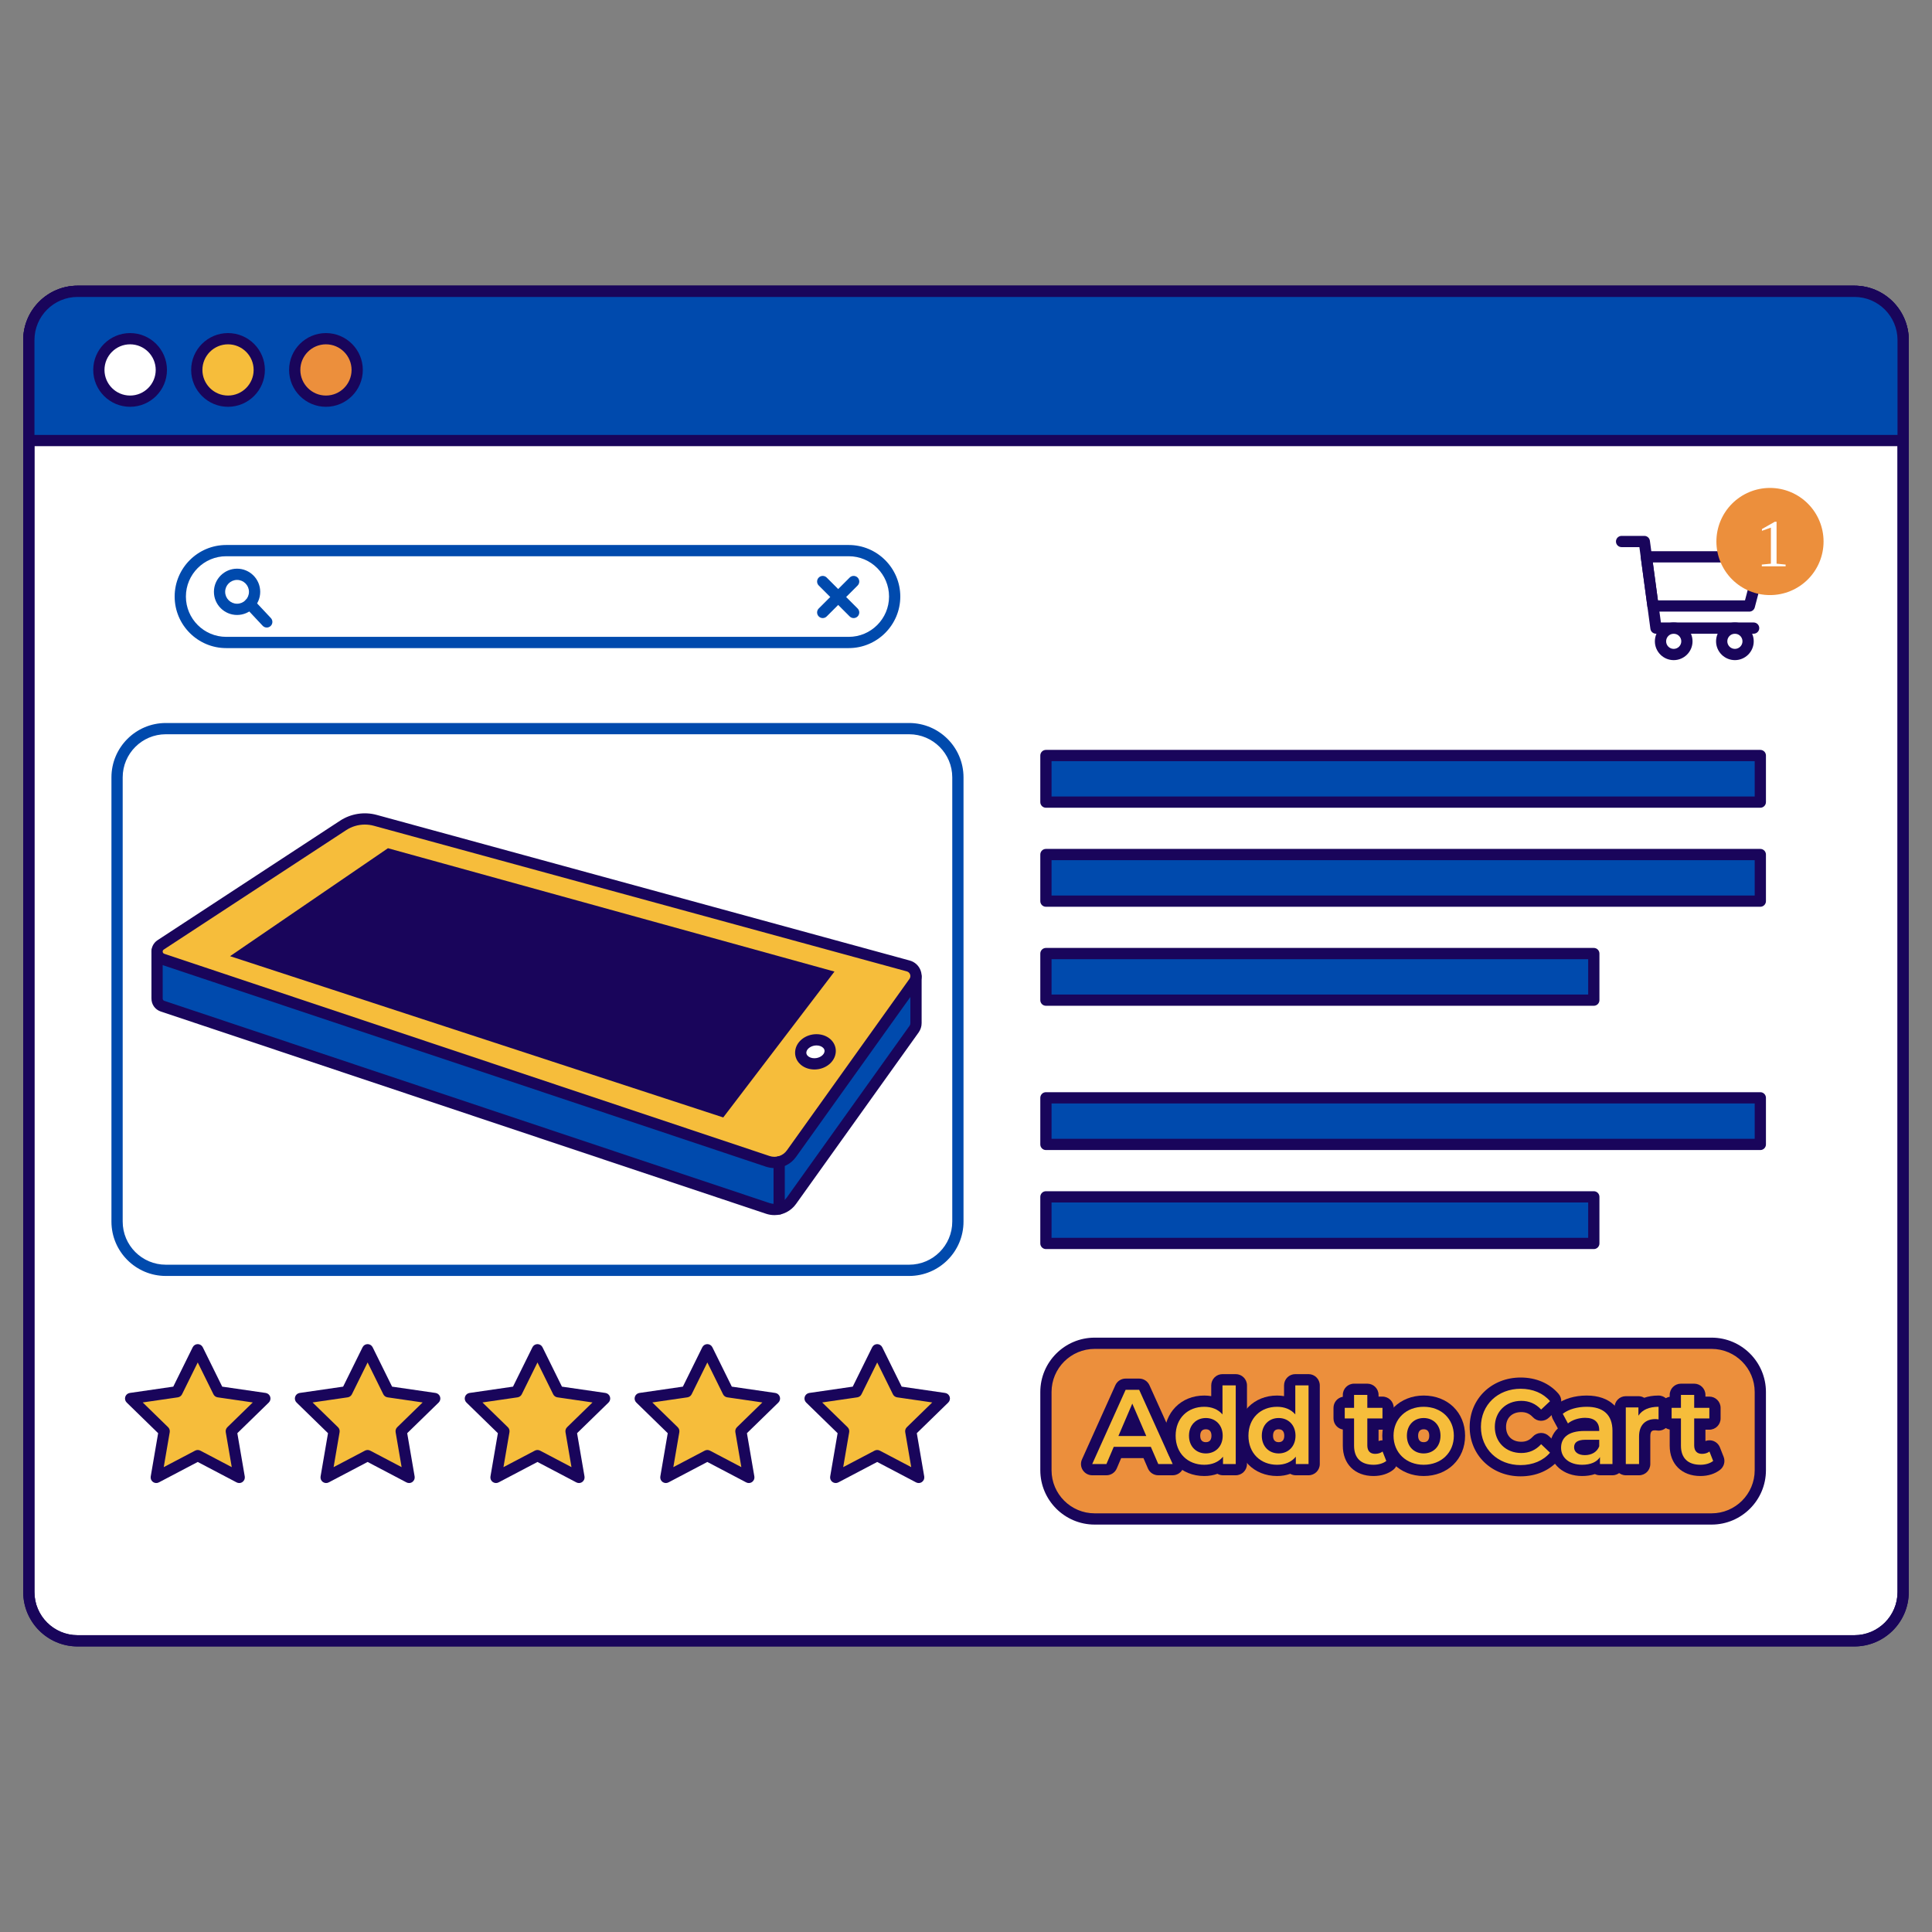
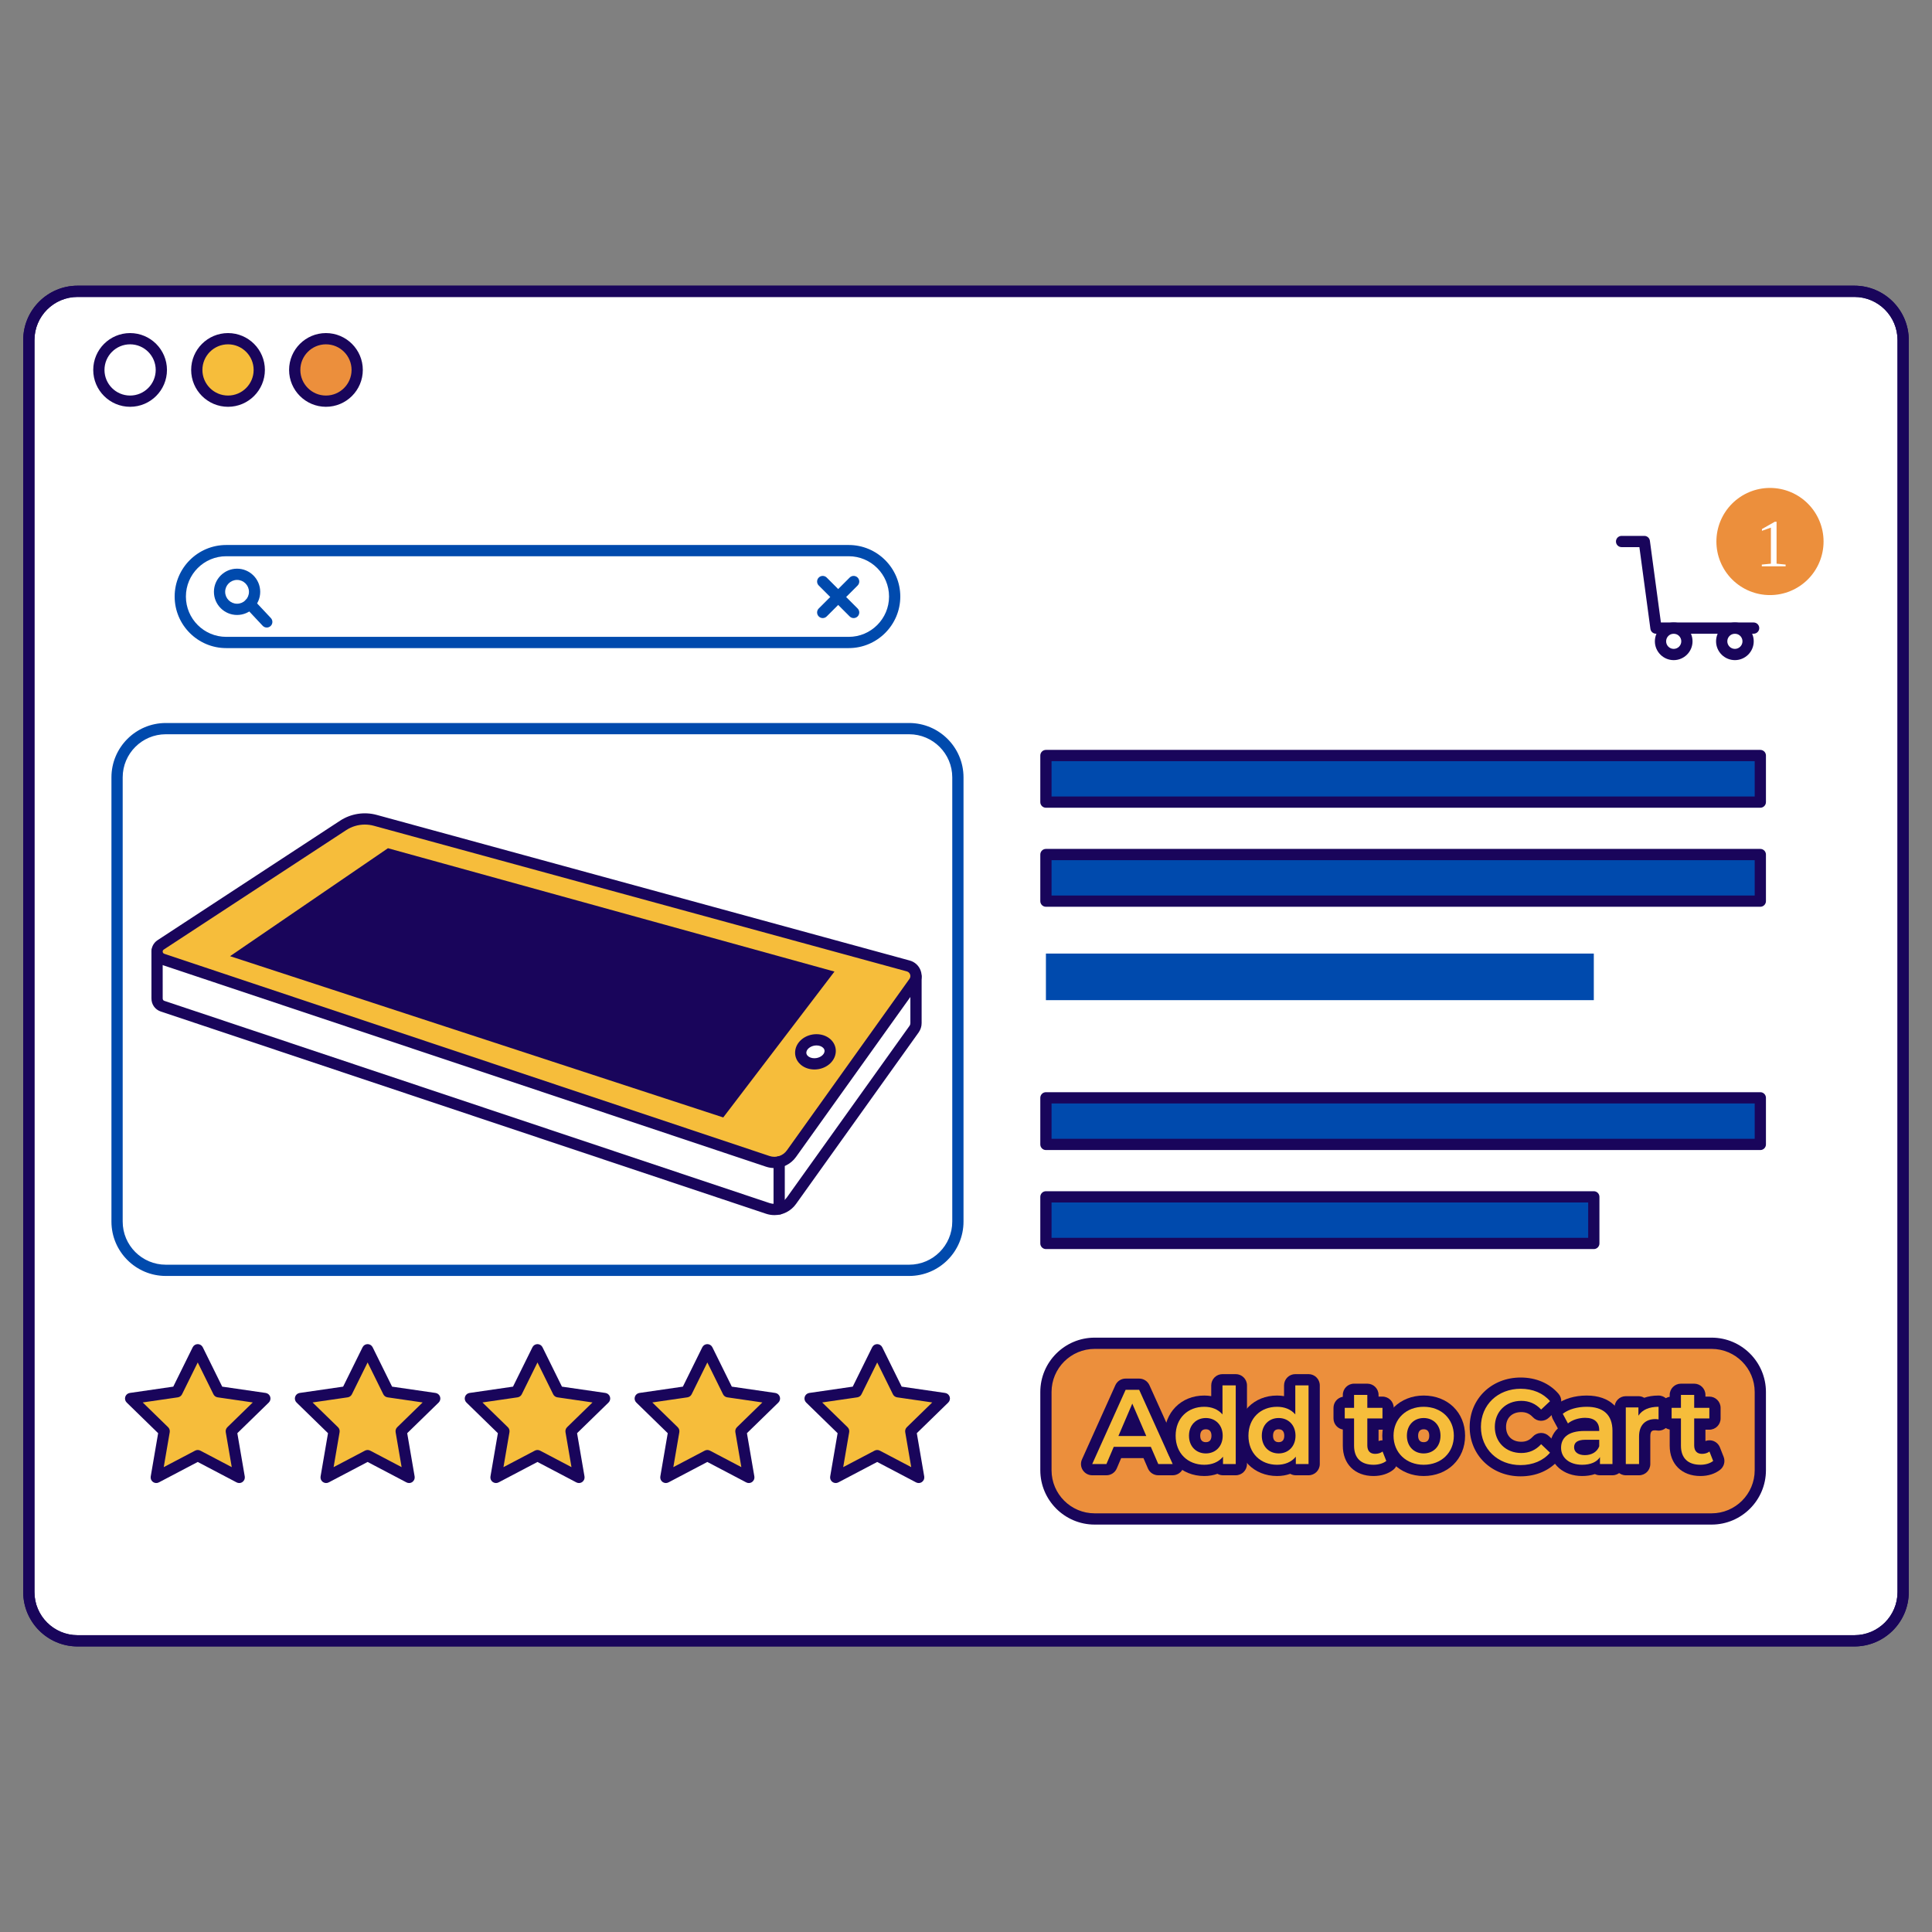
<svg xmlns="http://www.w3.org/2000/svg" width="1080" zoomAndPan="magnify" viewBox="0 0 810 810" height="1080" preserveAspectRatio="xMidYMid meet" version="1.0">
  <rect x="0" y="0" width="810" height="810" fill="#808080" stroke="none" />
  <defs>
    <g />
    <clipPath id="e4485245c7">
      <path d="M 233.125 559.57 L 247.699 559.57 L 247.699 574.145 L 233.125 574.145 Z M 233.125 559.57 " clip-rule="nonzero" />
    </clipPath>
    <clipPath id="892f2338ba">
      <path d="M 240.414 559.57 C 236.391 559.57 233.125 562.832 233.125 566.859 C 233.125 570.883 236.391 574.145 240.414 574.145 C 244.438 574.145 247.699 570.883 247.699 566.859 C 247.699 562.832 244.438 559.57 240.414 559.57 Z M 240.414 559.57 " clip-rule="nonzero" />
    </clipPath>
    <clipPath id="b0ce01ddf4">
      <path d="M 9.734 119.688 L 800.234 119.688 L 800.234 690.438 L 9.734 690.438 Z M 9.734 119.688 " clip-rule="nonzero" />
    </clipPath>
    <clipPath id="acfec8cd0b">
-       <path d="M 9.734 119.688 L 800.234 119.688 L 800.234 188 L 9.734 188 Z M 9.734 119.688 " clip-rule="nonzero" />
-     </clipPath>
+       </clipPath>
  </defs>
  <g clip-path="url(#e4485245c7)">
    <g clip-path="url(#892f2338ba)">
      <path fill="#ffffff" d="M 233.125 559.57 L 247.699 559.57 L 247.699 574.145 L 233.125 574.145 Z M 233.125 559.57 " fill-opacity="1" fill-rule="nonzero" />
    </g>
  </g>
  <path fill="#ffffff" d="M 777.344 687.918 L 32.645 687.918 C 21.293 687.918 12.09 678.715 12.09 667.363 L 12.09 142.691 C 12.09 131.34 21.293 122.137 32.645 122.137 L 777.344 122.137 C 788.695 122.137 797.898 131.34 797.898 142.691 L 797.898 667.363 C 797.898 678.715 788.695 687.918 777.344 687.918 Z M 777.344 687.918 " fill-opacity="1" fill-rule="nonzero" />
  <g clip-path="url(#b0ce01ddf4)">
    <path fill="#19055b" d="M 777.469 690.277 L 32.523 690.277 C 19.957 690.277 9.734 680.055 9.734 667.488 L 9.734 142.566 C 9.734 130.004 19.957 119.777 32.523 119.777 L 777.469 119.777 C 790.035 119.777 800.258 130.004 800.258 142.566 L 800.258 667.488 C 800.258 680.055 790.035 690.277 777.469 690.277 Z M 32.523 124.492 C 22.555 124.492 14.449 132.602 14.449 142.566 L 14.449 667.488 C 14.449 677.453 22.555 685.562 32.523 685.562 L 777.469 685.562 C 787.434 685.562 795.543 677.453 795.543 667.488 L 795.543 142.566 C 795.543 132.602 787.434 124.492 777.469 124.492 Z M 32.523 124.492 " fill-opacity="1" fill-rule="nonzero" />
    <path fill="#19055b" d="M 777.469 690.277 L 32.523 690.277 C 19.957 690.277 9.734 680.055 9.734 667.488 L 9.734 142.566 C 9.734 130.004 19.957 119.777 32.523 119.777 L 777.469 119.777 C 790.035 119.777 800.258 130.004 800.258 142.566 L 800.258 667.488 C 800.258 680.055 790.035 690.277 777.469 690.277 Z M 32.523 124.492 C 22.555 124.492 14.449 132.602 14.449 142.566 L 14.449 667.488 C 14.449 677.453 22.555 685.562 32.523 685.562 L 777.469 685.562 C 787.434 685.562 795.543 677.453 795.543 667.488 L 795.543 142.566 C 795.543 132.602 787.434 124.492 777.469 124.492 Z M 32.523 124.492 " fill-opacity="1" fill-rule="nonzero" />
  </g>
-   <path fill="#004aad" d="M 797.898 142.566 C 797.898 131.285 788.754 122.137 777.469 122.137 L 32.523 122.137 C 21.238 122.137 12.09 131.285 12.09 142.566 L 12.09 184.711 L 797.898 184.711 Z M 797.898 142.566 " fill-opacity="1" fill-rule="nonzero" />
  <g clip-path="url(#acfec8cd0b)">
    <path fill="#19055b" d="M 797.898 187.066 L 12.09 187.066 C 10.789 187.066 9.734 186.012 9.734 184.711 L 9.734 142.566 C 9.734 130.004 19.957 119.777 32.523 119.777 L 777.469 119.777 C 790.035 119.777 800.258 130.004 800.258 142.566 L 800.258 184.711 C 800.258 186.012 799.199 187.066 797.898 187.066 Z M 14.449 182.352 L 795.543 182.352 L 795.543 142.566 C 795.543 132.602 787.434 124.492 777.469 124.492 L 32.523 124.492 C 22.555 124.492 14.449 132.602 14.449 142.566 Z M 14.449 182.352 " fill-opacity="1" fill-rule="nonzero" />
  </g>
  <path fill="#ffffff" d="M 67.641 155.098 C 67.641 155.957 67.559 156.809 67.391 157.652 C 67.223 158.496 66.973 159.312 66.645 160.109 C 66.316 160.902 65.91 161.656 65.434 162.371 C 64.957 163.09 64.414 163.75 63.805 164.359 C 63.195 164.965 62.535 165.508 61.82 165.988 C 61.105 166.465 60.352 166.867 59.555 167.195 C 58.762 167.527 57.941 167.773 57.098 167.941 C 56.254 168.109 55.402 168.195 54.543 168.195 C 53.684 168.195 52.832 168.109 51.988 167.941 C 51.145 167.773 50.324 167.527 49.531 167.195 C 48.738 166.867 47.98 166.465 47.266 165.988 C 46.551 165.508 45.891 164.965 45.281 164.359 C 44.676 163.75 44.133 163.09 43.652 162.371 C 43.176 161.656 42.773 160.902 42.441 160.109 C 42.113 159.312 41.867 158.496 41.699 157.652 C 41.531 156.809 41.445 155.957 41.445 155.098 C 41.445 154.238 41.531 153.383 41.699 152.543 C 41.867 151.699 42.113 150.879 42.441 150.086 C 42.773 149.289 43.176 148.535 43.652 147.82 C 44.133 147.105 44.676 146.441 45.281 145.836 C 45.891 145.227 46.551 144.684 47.266 144.207 C 47.98 143.73 48.738 143.324 49.531 142.996 C 50.324 142.668 51.145 142.418 51.988 142.25 C 52.832 142.082 53.684 142 54.543 142 C 55.402 142 56.254 142.082 57.098 142.25 C 57.941 142.418 58.762 142.668 59.555 142.996 C 60.352 143.324 61.105 143.73 61.82 144.207 C 62.535 144.684 63.195 145.227 63.805 145.836 C 64.414 146.441 64.957 147.105 65.434 147.82 C 65.91 148.535 66.316 149.289 66.645 150.086 C 66.973 150.879 67.223 151.699 67.391 152.543 C 67.559 153.383 67.641 154.238 67.641 155.098 Z M 67.641 155.098 " fill-opacity="1" fill-rule="nonzero" />
  <path fill="#f6bd3b" d="M 108.699 155.098 C 108.699 155.957 108.613 156.809 108.445 157.652 C 108.277 158.496 108.031 159.312 107.699 160.109 C 107.371 160.902 106.969 161.656 106.488 162.371 C 106.012 163.09 105.469 163.75 104.859 164.359 C 104.254 164.965 103.59 165.508 102.875 165.988 C 102.16 166.465 101.406 166.867 100.613 167.195 C 99.816 167.527 99 167.773 98.156 167.941 C 97.312 168.109 96.461 168.195 95.602 168.195 C 94.738 168.195 93.887 168.109 93.043 167.941 C 92.203 167.773 91.383 167.527 90.586 167.195 C 89.793 166.867 89.039 166.465 88.324 165.988 C 87.609 165.508 86.945 164.965 86.34 164.359 C 85.73 163.75 85.188 163.09 84.711 162.371 C 84.23 161.656 83.828 160.902 83.5 160.109 C 83.172 159.312 82.922 158.496 82.754 157.652 C 82.586 156.809 82.504 155.957 82.504 155.098 C 82.504 154.238 82.586 153.383 82.754 152.543 C 82.922 151.699 83.172 150.879 83.5 150.086 C 83.828 149.289 84.23 148.535 84.711 147.82 C 85.188 147.105 85.73 146.441 86.34 145.836 C 86.945 145.227 87.609 144.684 88.324 144.207 C 89.039 143.73 89.793 143.324 90.586 142.996 C 91.383 142.668 92.203 142.418 93.043 142.25 C 93.887 142.082 94.738 142 95.602 142 C 96.461 142 97.312 142.082 98.156 142.25 C 99 142.418 99.816 142.668 100.613 142.996 C 101.406 143.324 102.16 143.73 102.875 144.207 C 103.59 144.684 104.254 145.227 104.859 145.836 C 105.469 146.441 106.012 147.105 106.488 147.82 C 106.969 148.535 107.371 149.289 107.699 150.086 C 108.031 150.879 108.277 151.699 108.445 152.543 C 108.613 153.383 108.699 154.238 108.699 155.098 Z M 108.699 155.098 " fill-opacity="1" fill-rule="nonzero" />
  <path fill="#ec8f3c" d="M 149.754 155.098 C 149.754 155.957 149.672 156.809 149.504 157.652 C 149.336 158.496 149.086 159.312 148.758 160.109 C 148.43 160.902 148.023 161.656 147.547 162.371 C 147.07 163.09 146.527 163.75 145.918 164.359 C 145.309 164.965 144.648 165.508 143.934 165.988 C 143.219 166.465 142.465 166.867 141.668 167.195 C 140.875 167.527 140.055 167.773 139.211 167.941 C 138.367 168.109 137.516 168.195 136.656 168.195 C 135.797 168.195 134.945 168.109 134.102 167.941 C 133.258 167.773 132.438 167.527 131.645 167.195 C 130.852 166.867 130.094 166.465 129.379 165.988 C 128.664 165.508 128.004 164.965 127.395 164.359 C 126.789 163.75 126.246 163.09 125.766 162.371 C 125.289 161.656 124.887 160.902 124.555 160.109 C 124.227 159.312 123.98 158.496 123.812 157.652 C 123.645 156.809 123.559 155.957 123.559 155.098 C 123.559 154.238 123.645 153.383 123.812 152.543 C 123.98 151.699 124.227 150.879 124.555 150.086 C 124.887 149.289 125.289 148.535 125.766 147.82 C 126.246 147.105 126.789 146.441 127.395 145.836 C 128.004 145.227 128.664 144.684 129.379 144.207 C 130.094 143.73 130.852 143.324 131.645 142.996 C 132.438 142.668 133.258 142.418 134.102 142.25 C 134.945 142.082 135.797 142 136.656 142 C 137.516 142 138.367 142.082 139.211 142.25 C 140.055 142.418 140.875 142.668 141.668 142.996 C 142.465 143.324 143.219 143.73 143.934 144.207 C 144.648 144.684 145.309 145.227 145.918 145.836 C 146.527 146.441 147.07 147.105 147.547 147.82 C 148.023 148.535 148.43 149.289 148.758 150.086 C 149.086 150.879 149.336 151.699 149.504 152.543 C 149.672 153.383 149.754 154.238 149.754 155.098 Z M 149.754 155.098 " fill-opacity="1" fill-rule="nonzero" />
  <path fill="#19055b" d="M 54.543 170.551 C 46.023 170.551 39.09 163.617 39.09 155.098 C 39.09 146.574 46.023 139.645 54.543 139.645 C 63.066 139.645 70 146.574 70 155.098 C 70 163.617 63.066 170.551 54.543 170.551 Z M 54.543 144.359 C 48.621 144.359 43.805 149.176 43.805 155.098 C 43.805 161.02 48.621 165.836 54.543 165.836 C 60.465 165.836 65.285 161.02 65.285 155.098 C 65.285 149.176 60.465 144.359 54.543 144.359 Z M 54.543 144.359 " fill-opacity="1" fill-rule="nonzero" />
  <path fill="#19055b" d="M 95.602 170.551 C 87.078 170.551 80.145 163.617 80.145 155.098 C 80.145 146.574 87.078 139.645 95.602 139.645 C 104.121 139.645 111.055 146.574 111.055 155.098 C 111.055 163.617 104.121 170.551 95.602 170.551 Z M 95.602 144.359 C 89.68 144.359 84.859 149.176 84.859 155.098 C 84.859 161.02 89.68 165.836 95.602 165.836 C 101.52 165.836 106.34 161.02 106.34 155.098 C 106.34 149.176 101.52 144.359 95.602 144.359 Z M 95.602 144.359 " fill-opacity="1" fill-rule="nonzero" />
  <path fill="#19055b" d="M 136.656 170.551 C 128.133 170.551 121.203 163.617 121.203 155.098 C 121.203 146.574 128.133 139.645 136.656 139.645 C 145.18 139.645 152.109 146.574 152.109 155.098 C 152.109 163.617 145.18 170.551 136.656 170.551 Z M 136.656 144.359 C 130.734 144.359 125.918 149.176 125.918 155.098 C 125.918 161.02 130.734 165.836 136.656 165.836 C 142.578 165.836 147.395 161.02 147.395 155.098 C 147.395 149.176 142.578 144.359 136.656 144.359 Z M 136.656 144.359 " fill-opacity="1" fill-rule="nonzero" />
  <path fill="#004aad" d="M 99.391 257.828 C 94.039 257.828 89.688 253.477 89.688 248.125 C 89.688 242.777 94.039 238.422 99.391 238.422 C 104.738 238.422 109.094 242.777 109.094 248.125 C 109.094 253.477 104.738 257.828 99.391 257.828 Z M 99.391 243.137 C 96.641 243.137 94.402 245.375 94.402 248.125 C 94.402 250.875 96.641 253.113 99.391 253.113 C 102.141 253.113 104.379 250.875 104.379 248.125 C 104.379 245.375 102.141 243.137 99.391 243.137 Z M 99.391 243.137 " fill-opacity="1" fill-rule="nonzero" />
  <path fill="#004aad" d="M 111.844 263.098 C 111.215 263.098 110.59 262.848 110.125 262.352 L 103.012 254.77 C 102.121 253.82 102.168 252.328 103.117 251.438 C 104.07 250.547 105.559 250.594 106.449 251.543 L 113.562 259.125 C 114.453 260.078 114.406 261.566 113.457 262.461 C 113 262.887 112.422 263.098 111.844 263.098 Z M 111.844 263.098 " fill-opacity="1" fill-rule="nonzero" />
  <path fill="#004aad" d="M 355.836 271.719 L 94.84 271.719 C 82.922 271.719 73.227 262.023 73.227 250.105 C 73.227 238.188 82.922 228.492 94.84 228.492 L 355.836 228.492 C 367.754 228.492 377.453 238.188 377.453 250.105 C 377.453 262.023 367.754 271.719 355.836 271.719 Z M 94.84 233.207 C 85.523 233.207 77.941 240.789 77.941 250.105 C 77.941 259.426 85.523 267.004 94.84 267.004 L 355.836 267.004 C 365.156 267.004 372.738 259.426 372.738 250.105 C 372.738 240.789 365.156 233.207 355.836 233.207 Z M 94.84 233.207 " fill-opacity="1" fill-rule="nonzero" />
  <path fill="#004aad" d="M 357.895 259.133 C 357.289 259.133 356.688 258.902 356.227 258.441 L 343.266 245.477 C 342.344 244.559 342.344 243.066 343.266 242.145 C 344.184 241.223 345.676 241.223 346.598 242.145 L 359.562 255.109 C 360.48 256.027 360.48 257.52 359.562 258.441 C 359.102 258.902 358.496 259.133 357.895 259.133 Z M 357.895 259.133 " fill-opacity="1" fill-rule="nonzero" />
  <path fill="#004aad" d="M 344.93 259.133 C 344.328 259.133 343.727 258.902 343.266 258.441 C 342.344 257.52 342.344 256.027 343.266 255.109 L 356.227 242.145 C 357.148 241.223 358.641 241.223 359.562 242.145 C 360.48 243.066 360.48 244.559 359.562 245.477 L 346.598 258.441 C 346.137 258.902 345.535 259.133 344.93 259.133 Z M 344.93 259.133 " fill-opacity="1" fill-rule="nonzero" />
  <path fill="#004aad" d="M 381.168 534.949 L 69.512 534.949 C 56.945 534.949 46.723 524.727 46.723 512.16 L 46.723 325.914 C 46.723 313.348 56.945 303.125 69.512 303.125 L 381.168 303.125 C 393.734 303.125 403.957 313.348 403.957 325.914 L 403.957 512.16 C 403.957 524.727 393.734 534.949 381.168 534.949 Z M 69.512 307.84 C 59.547 307.84 51.438 315.945 51.438 325.914 L 51.438 512.16 C 51.438 522.125 59.547 530.234 69.512 530.234 L 381.168 530.234 C 391.133 530.234 399.242 522.125 399.242 512.16 L 399.242 325.914 C 399.242 315.945 391.133 307.84 381.168 307.84 Z M 69.512 307.84 " fill-opacity="1" fill-rule="nonzero" />
-   <path fill="#004aad" d="M 384.039 428.93 L 384.039 409.449 L 65.848 398.789 L 65.855 418.492 L 65.859 418.492 C 65.793 419.895 66.59 421.324 68.141 421.84 L 321.879 506.625 C 325.543 507.848 329.574 506.539 331.82 503.398 L 383.219 431.488 C 383.781 430.699 384.039 429.805 384.035 428.93 Z M 384.039 428.93 " fill-opacity="1" fill-rule="nonzero" />
  <path fill="#19055b" d="M 324.695 509.441 C 323.512 509.441 322.309 509.254 321.133 508.859 L 67.391 424.078 C 65.016 423.285 63.473 421.102 63.5 418.598 C 63.5 418.562 63.496 418.527 63.496 418.492 L 63.492 398.789 C 63.492 398.148 63.75 397.539 64.211 397.094 C 64.668 396.648 65.266 396.402 65.93 396.434 L 384.117 407.094 C 385.387 407.137 386.398 408.18 386.398 409.449 L 386.398 428.926 C 386.398 430.344 385.961 431.703 385.137 432.859 L 333.738 504.77 C 331.594 507.766 328.219 509.441 324.695 509.441 Z M 68.211 418.324 C 68.219 418.414 68.219 418.508 68.215 418.602 C 68.207 418.73 68.215 419.379 68.887 419.605 L 322.629 504.387 C 325.316 505.285 328.246 504.34 329.902 502.027 L 381.301 430.117 C 381.617 429.676 381.68 429.234 381.68 428.941 C 381.68 428.938 381.68 428.934 381.68 428.93 L 381.68 411.73 L 68.207 401.227 Z M 68.211 418.324 " fill-opacity="1" fill-rule="nonzero" />
  <path fill="#f6bd3b" d="M 143.852 346.062 L 67.367 396.137 C 65.023 397.672 65.484 401.23 68.141 402.117 L 321.879 486.902 C 325.543 488.125 329.574 486.816 331.82 483.676 L 383.219 411.766 C 384.992 409.281 383.75 405.789 380.805 404.984 L 157.34 343.934 C 152.746 342.68 147.836 343.453 143.852 346.062 Z M 143.852 346.062 " fill-opacity="1" fill-rule="nonzero" />
  <path fill="#19055b" d="M 324.699 489.719 C 323.512 489.719 322.309 489.531 321.133 489.137 L 67.391 404.355 C 65.297 403.656 63.82 401.859 63.539 399.672 C 63.258 397.484 64.23 395.371 66.074 394.164 L 142.562 344.09 C 147.105 341.117 152.715 340.227 157.961 341.66 L 381.43 402.711 C 383.555 403.293 385.266 404.879 386.004 406.957 C 386.742 409.035 386.418 411.344 385.137 413.137 L 333.738 485.047 C 331.594 488.047 328.219 489.719 324.699 489.719 Z M 152.961 345.707 C 150.211 345.707 147.488 346.5 145.141 348.035 L 68.656 398.109 C 68.203 398.406 68.184 398.836 68.215 399.066 C 68.246 399.297 68.371 399.711 68.887 399.883 L 322.629 484.664 C 325.324 485.562 328.246 484.617 329.902 482.305 L 381.301 410.395 C 381.691 409.848 381.785 409.168 381.562 408.535 C 381.336 407.902 380.836 407.438 380.184 407.258 L 156.719 346.207 C 155.48 345.871 154.219 345.707 152.961 345.707 Z M 143.852 346.062 L 143.867 346.062 Z M 143.852 346.062 " fill-opacity="1" fill-rule="nonzero" />
  <path fill="#19055b" d="M 162.652 355.621 L 96.453 400.879 L 303.227 468.492 L 349.852 407.336 Z M 162.652 355.621 " fill-opacity="1" fill-rule="nonzero" />
  <path fill="#ffffff" d="M 348 439.941 C 348.059 440.266 348.074 440.594 348.047 440.926 C 348.023 441.254 347.961 441.582 347.859 441.91 C 347.754 442.234 347.613 442.551 347.438 442.859 C 347.262 443.168 347.051 443.457 346.805 443.734 C 346.559 444.016 346.285 444.27 345.98 444.508 C 345.68 444.746 345.352 444.957 345 445.145 C 344.652 445.332 344.285 445.492 343.902 445.621 C 343.52 445.75 343.125 445.852 342.723 445.922 C 342.32 445.988 341.918 446.023 341.512 446.027 C 341.109 446.031 340.711 446.004 340.316 445.945 C 339.926 445.883 339.547 445.793 339.18 445.668 C 338.816 445.547 338.473 445.395 338.148 445.215 C 337.824 445.031 337.531 444.828 337.262 444.594 C 336.992 444.363 336.754 444.113 336.551 443.84 C 336.344 443.566 336.176 443.277 336.043 442.973 C 335.91 442.668 335.816 442.355 335.762 442.031 C 335.707 441.707 335.691 441.379 335.715 441.047 C 335.738 440.715 335.801 440.387 335.906 440.062 C 336.008 439.738 336.148 439.422 336.324 439.113 C 336.5 438.805 336.711 438.512 336.957 438.234 C 337.203 437.957 337.477 437.699 337.781 437.465 C 338.086 437.227 338.41 437.016 338.762 436.828 C 339.109 436.641 339.477 436.48 339.859 436.352 C 340.246 436.219 340.637 436.121 341.039 436.051 C 341.441 435.984 341.844 435.945 342.25 435.941 C 342.652 435.938 343.055 435.969 343.445 436.027 C 343.836 436.09 344.215 436.18 344.582 436.305 C 344.945 436.426 345.289 436.578 345.613 436.758 C 345.938 436.938 346.234 437.145 346.504 437.375 C 346.77 437.605 347.008 437.859 347.215 438.133 C 347.418 438.406 347.586 438.695 347.719 439 C 347.852 439.305 347.945 439.617 348 439.941 Z M 348 439.941 " fill-opacity="1" fill-rule="nonzero" />
  <path fill="#19055b" d="M 341.441 448.387 C 341.426 448.387 341.41 448.387 341.395 448.387 C 338.887 448.375 336.582 447.418 335.07 445.75 C 333.805 444.352 333.199 442.574 333.375 440.742 C 333.75 436.723 337.68 433.586 342.324 433.586 C 342.336 433.586 342.352 433.586 342.363 433.586 C 344.875 433.598 347.18 434.559 348.691 436.223 C 349.957 437.621 350.562 439.402 350.387 441.234 C 350.012 445.254 346.082 448.387 341.441 448.387 Z M 342.324 438.301 C 340.199 438.301 338.215 439.645 338.066 441.184 C 338.02 441.695 338.188 442.168 338.566 442.586 C 339.18 443.262 340.242 443.668 341.414 443.672 C 341.422 443.672 341.43 443.672 341.438 443.672 C 343.562 443.672 345.547 442.332 345.695 440.789 C 345.742 440.277 345.574 439.809 345.195 439.391 C 344.582 438.715 343.52 438.305 342.348 438.301 C 342.34 438.301 342.332 438.301 342.324 438.301 Z M 342.324 438.301 " fill-opacity="1" fill-rule="nonzero" />
  <path fill="#ec8f3c" d="M 717.469 636.832 L 459.062 636.832 C 447.711 636.832 438.508 627.629 438.508 616.277 L 438.508 583.727 C 438.508 572.375 447.711 563.176 459.062 563.176 L 717.469 563.176 C 728.82 563.176 738.02 572.375 738.02 583.727 L 738.02 616.277 C 738.02 627.629 728.82 636.832 717.469 636.832 Z M 717.469 636.832 " fill-opacity="1" fill-rule="nonzero" />
  <path fill="#19055b" d="M 717.59 639.188 L 458.941 639.188 C 446.375 639.188 436.152 628.965 436.152 616.402 L 436.152 583.605 C 436.152 571.039 446.375 560.816 458.941 560.816 L 717.59 560.816 C 730.156 560.816 740.379 571.039 740.379 583.605 L 740.379 616.402 C 740.379 628.965 730.156 639.188 717.59 639.188 Z M 458.941 565.531 C 448.973 565.531 440.867 573.641 440.867 583.605 L 440.867 616.402 C 440.867 626.367 448.973 634.473 458.941 634.473 L 717.59 634.473 C 727.555 634.473 735.664 626.367 735.664 616.402 L 735.664 583.605 C 735.664 573.641 727.555 565.531 717.59 565.531 Z M 458.941 565.531 " fill-opacity="1" fill-rule="nonzero" />
  <path fill="#19055b" d="M 735.215 265.691 L 694.277 265.691 C 693.098 265.691 692.098 264.816 691.941 263.648 L 687.324 229.387 L 679.859 229.387 C 678.559 229.387 677.5 228.332 677.5 227.027 C 677.5 225.727 678.559 224.672 679.859 224.672 L 689.387 224.672 C 690.566 224.672 691.566 225.543 691.723 226.715 L 696.34 260.977 L 735.215 260.977 C 736.516 260.977 737.574 262.031 737.574 263.332 C 737.574 264.637 736.516 265.691 735.215 265.691 Z M 735.215 265.691 " fill-opacity="1" fill-rule="nonzero" />
-   <path fill="#19055b" d="M 733.414 256.422 L 693.027 256.422 C 691.848 256.422 690.848 255.547 690.691 254.379 L 687.914 233.77 C 687.824 233.094 688.027 232.414 688.477 231.902 C 688.922 231.391 689.57 231.098 690.25 231.098 L 738.82 231.098 C 739.551 231.098 740.242 231.434 740.688 232.016 C 741.133 232.59 741.289 233.344 741.102 234.051 L 735.695 254.664 C 735.422 255.699 734.484 256.422 733.414 256.422 Z M 695.09 251.707 L 731.594 251.707 L 735.766 235.812 L 692.949 235.812 Z M 695.09 251.707 " fill-opacity="1" fill-rule="nonzero" />
  <path fill="#19055b" d="M 701.707 276.762 C 697.355 276.762 693.816 273.223 693.816 268.871 C 693.816 264.516 697.355 260.977 701.707 260.977 C 706.059 260.977 709.602 264.516 709.602 268.871 C 709.602 273.223 706.059 276.762 701.707 276.762 Z M 701.707 265.691 C 699.957 265.691 698.531 267.117 698.531 268.871 C 698.531 270.621 699.957 272.047 701.707 272.047 C 703.461 272.047 704.887 270.621 704.887 268.871 C 704.887 267.117 703.461 265.691 701.707 265.691 Z M 701.707 265.691 " fill-opacity="1" fill-rule="nonzero" />
  <path fill="#19055b" d="M 727.363 276.762 C 723.012 276.762 719.469 273.223 719.469 268.871 C 719.469 264.516 723.012 260.977 727.363 260.977 C 731.715 260.977 735.258 264.516 735.258 268.871 C 735.258 273.223 731.715 276.762 727.363 276.762 Z M 727.363 265.691 C 725.609 265.691 724.184 267.117 724.184 268.871 C 724.184 270.621 725.609 272.047 727.363 272.047 C 729.117 272.047 730.543 270.621 730.543 268.871 C 730.543 267.117 729.117 265.691 727.363 265.691 Z M 727.363 265.691 " fill-opacity="1" fill-rule="nonzero" />
  <path fill="#004aad" d="M 438.508 316.754 L 738.02 316.754 L 738.02 336.289 L 438.508 336.289 Z M 438.508 316.754 " fill-opacity="1" fill-rule="nonzero" />
  <path fill="#19055b" d="M 738.02 338.648 L 438.508 338.648 C 437.207 338.648 436.152 337.594 436.152 336.289 L 436.152 316.754 C 436.152 315.453 437.207 314.398 438.508 314.398 L 738.02 314.398 C 739.324 314.398 740.379 315.453 740.379 316.754 L 740.379 336.289 C 740.379 337.594 739.324 338.648 738.02 338.648 Z M 440.867 333.934 L 735.664 333.934 L 735.664 319.113 L 440.867 319.113 Z M 440.867 333.934 " fill-opacity="1" fill-rule="nonzero" />
  <path fill="#004aad" d="M 438.508 358.27 L 738.02 358.27 L 738.02 377.805 L 438.508 377.805 Z M 438.508 358.27 " fill-opacity="1" fill-rule="nonzero" />
  <path fill="#19055b" d="M 738.02 380.164 L 438.508 380.164 C 437.207 380.164 436.152 379.105 436.152 377.805 L 436.152 358.27 C 436.152 356.965 437.207 355.91 438.508 355.91 L 738.02 355.91 C 739.324 355.91 740.379 356.965 740.379 358.27 L 740.379 377.805 C 740.379 379.105 739.324 380.164 738.02 380.164 Z M 440.867 375.449 L 735.664 375.449 L 735.664 360.625 L 440.867 360.625 Z M 440.867 375.449 " fill-opacity="1" fill-rule="nonzero" />
  <path fill="#004aad" d="M 438.508 399.785 L 668.211 399.785 L 668.211 419.32 L 438.508 419.32 Z M 438.508 399.785 " fill-opacity="1" fill-rule="nonzero" />
-   <path fill="#19055b" d="M 668.215 421.676 L 438.508 421.676 C 437.207 421.676 436.152 420.621 436.152 419.32 L 436.152 399.785 C 436.152 398.48 437.207 397.426 438.508 397.426 L 668.215 397.426 C 669.516 397.426 670.57 398.48 670.57 399.785 L 670.57 419.32 C 670.57 420.621 669.516 421.676 668.215 421.676 Z M 440.867 416.961 L 665.855 416.961 L 665.855 402.141 L 440.867 402.141 Z M 440.867 416.961 " fill-opacity="1" fill-rule="nonzero" />
  <path fill="#004aad" d="M 438.508 460.27 L 738.02 460.27 L 738.02 479.809 L 438.508 479.809 Z M 438.508 460.27 " fill-opacity="1" fill-rule="nonzero" />
  <path fill="#19055b" d="M 738.02 482.164 L 438.508 482.164 C 437.207 482.164 436.152 481.105 436.152 479.805 L 436.152 460.27 C 436.152 458.969 437.207 457.91 438.508 457.91 L 738.02 457.91 C 739.324 457.91 740.379 458.969 740.379 460.27 L 740.379 479.805 C 740.379 481.105 739.324 482.164 738.02 482.164 Z M 440.867 477.449 L 735.664 477.449 L 735.664 462.625 L 440.867 462.625 Z M 440.867 477.449 " fill-opacity="1" fill-rule="nonzero" />
  <path fill="#004aad" d="M 438.508 501.785 L 668.211 501.785 L 668.211 521.32 L 438.508 521.32 Z M 438.508 501.785 " fill-opacity="1" fill-rule="nonzero" />
  <path fill="#19055b" d="M 668.215 523.68 L 438.508 523.68 C 437.207 523.68 436.152 522.621 436.152 521.32 L 436.152 501.785 C 436.152 500.484 437.207 499.426 438.508 499.426 L 668.215 499.426 C 669.516 499.426 670.57 500.484 670.57 501.785 L 670.57 521.32 C 670.57 522.621 669.516 523.68 668.215 523.68 Z M 440.867 518.965 L 665.855 518.965 L 665.855 504.141 L 440.867 504.141 Z M 440.867 518.965 " fill-opacity="1" fill-rule="nonzero" />
  <path fill="#f6bd3b" d="M 82.902 565.891 L 91.598 583.508 L 111.043 586.336 L 96.973 600.051 L 100.297 619.414 L 82.902 610.27 L 65.512 619.414 L 68.836 600.051 L 54.766 586.336 L 74.211 583.508 Z M 82.902 565.891 " fill-opacity="1" fill-rule="nonzero" />
  <path fill="#19055b" d="M 100.293 621.77 C 99.918 621.77 99.543 621.68 99.199 621.5 L 82.902 612.934 L 66.609 621.5 C 65.816 621.918 64.855 621.848 64.129 621.32 C 63.402 620.793 63.039 619.898 63.191 619.012 L 66.301 600.871 L 53.121 588.023 C 52.477 587.395 52.246 586.457 52.523 585.605 C 52.801 584.754 53.539 584.129 54.426 584 L 72.645 581.355 L 80.789 564.848 C 81.188 564.043 82.008 563.531 82.902 563.531 C 83.801 563.531 84.621 564.043 85.016 564.848 L 93.164 581.355 L 111.383 584 C 112.27 584.129 113.008 584.754 113.285 585.605 C 113.562 586.457 113.332 587.395 112.688 588.023 L 99.504 600.871 L 102.617 619.012 C 102.77 619.898 102.406 620.793 101.68 621.32 C 101.27 621.617 100.781 621.77 100.293 621.77 Z M 82.902 607.914 C 83.281 607.914 83.656 608.004 84 608.184 L 97.164 615.102 L 94.648 600.449 C 94.52 599.684 94.773 598.902 95.328 598.359 L 105.977 587.98 L 91.258 585.84 C 90.492 585.73 89.828 585.246 89.484 584.551 L 82.902 571.215 L 76.324 584.551 C 75.98 585.246 75.316 585.73 74.547 585.84 L 59.832 587.98 L 70.48 598.359 C 71.035 598.902 71.289 599.684 71.16 600.449 L 68.645 615.102 L 81.809 608.184 C 82.152 608.004 82.527 607.914 82.902 607.914 Z M 82.902 607.914 " fill-opacity="1" fill-rule="nonzero" />
  <path fill="#f6bd3b" d="M 154.121 565.891 L 162.816 583.508 L 182.262 586.336 L 168.191 600.051 L 171.512 619.414 L 154.121 610.27 L 136.73 619.414 L 140.055 600.051 L 125.984 586.336 L 145.426 583.508 Z M 154.121 565.891 " fill-opacity="1" fill-rule="nonzero" />
  <path fill="#19055b" d="M 171.512 621.77 C 171.137 621.77 170.762 621.68 170.414 621.5 L 154.121 612.934 L 137.828 621.5 C 137.031 621.918 136.074 621.848 135.344 621.32 C 134.617 620.793 134.254 619.898 134.406 619.012 L 137.52 600.871 L 124.336 588.023 C 123.695 587.395 123.465 586.457 123.738 585.605 C 124.02 584.754 124.758 584.129 125.645 584 L 143.859 581.355 L 152.008 564.848 C 152.402 564.043 153.223 563.531 154.121 563.531 C 155.02 563.531 155.84 564.043 156.234 564.848 L 164.383 581.355 L 182.602 584 C 183.488 584.129 184.227 584.754 184.504 585.605 C 184.781 586.457 184.551 587.395 183.906 588.023 L 170.723 600.871 L 173.836 619.012 C 173.988 619.898 173.625 620.793 172.898 621.32 C 172.488 621.617 172 621.77 171.512 621.77 Z M 154.121 607.914 C 154.496 607.914 154.875 608.004 155.219 608.184 L 168.383 615.102 L 165.867 600.449 C 165.734 599.684 165.988 598.902 166.547 598.359 L 177.195 587.98 L 162.477 585.84 C 161.711 585.73 161.047 585.246 160.703 584.551 L 154.121 571.215 L 147.539 584.551 C 147.199 585.246 146.531 585.73 145.766 585.84 L 131.047 587.98 L 141.699 598.359 C 142.254 598.902 142.508 599.684 142.375 600.449 L 139.863 615.102 L 153.023 608.184 C 153.367 608.004 153.746 607.914 154.121 607.914 Z M 154.121 607.914 " fill-opacity="1" fill-rule="nonzero" />
  <path fill="#f6bd3b" d="M 225.34 565.891 L 234.035 583.508 L 253.477 586.336 L 239.41 600.051 L 242.73 619.414 L 225.34 610.27 L 207.949 619.414 L 211.27 600.051 L 197.199 586.336 L 216.645 583.508 Z M 225.34 565.891 " fill-opacity="1" fill-rule="nonzero" />
  <path fill="#19055b" d="M 242.73 621.77 C 242.355 621.77 241.977 621.68 241.633 621.5 L 225.34 612.934 L 209.047 621.5 C 208.254 621.918 207.293 621.848 206.562 621.32 C 205.836 620.793 205.473 619.898 205.625 619.012 L 208.738 600.871 L 195.555 588.023 C 194.914 587.395 194.684 586.457 194.957 585.605 C 195.234 584.754 195.973 584.129 196.863 584 L 215.078 581.355 L 223.227 564.848 C 223.621 564.043 224.441 563.531 225.34 563.531 C 226.238 563.531 227.059 564.043 227.453 564.848 L 235.598 581.355 L 253.816 584 C 254.703 584.129 255.441 584.754 255.719 585.605 C 255.996 586.457 255.766 587.395 255.125 588.023 L 241.941 600.871 L 245.055 619.012 C 245.207 619.898 244.844 620.793 244.117 621.32 C 243.703 621.617 243.219 621.77 242.73 621.77 Z M 225.34 607.914 C 225.715 607.914 226.094 608.004 226.438 608.184 L 239.598 615.102 L 237.086 600.449 C 236.953 599.684 237.207 598.902 237.762 598.359 L 248.41 587.98 L 233.695 585.84 C 232.926 585.73 232.262 585.246 231.922 584.551 L 225.34 571.215 L 218.758 584.551 C 218.418 585.246 217.75 585.73 216.984 585.84 L 202.266 587.98 L 212.914 598.359 C 213.473 598.902 213.723 599.684 213.594 600.449 L 211.078 615.102 L 224.242 608.184 C 224.586 608.004 224.965 607.914 225.34 607.914 Z M 225.34 607.914 " fill-opacity="1" fill-rule="nonzero" />
  <path fill="#f6bd3b" d="M 296.555 565.891 L 305.25 583.508 L 324.695 586.336 L 310.625 600.051 L 313.949 619.414 L 296.555 610.27 L 279.164 619.414 L 282.488 600.051 L 268.418 586.336 L 287.863 583.508 Z M 296.555 565.891 " fill-opacity="1" fill-rule="nonzero" />
  <path fill="#19055b" d="M 313.945 621.77 C 313.57 621.77 313.195 621.68 312.852 621.5 L 296.555 612.934 L 280.262 621.5 C 279.469 621.918 278.508 621.848 277.781 621.32 C 277.055 620.793 276.691 619.898 276.844 619.012 L 279.953 600.871 L 266.773 588.023 C 266.129 587.395 265.898 586.457 266.176 585.605 C 266.453 584.754 267.191 584.129 268.078 584 L 286.297 581.355 L 294.441 564.848 C 294.84 564.043 295.66 563.531 296.555 563.531 C 297.453 563.531 298.273 564.043 298.668 564.848 L 306.816 581.355 L 325.035 584 C 325.922 584.129 326.66 584.754 326.938 585.605 C 327.215 586.457 326.984 587.395 326.34 588.023 L 313.156 600.871 L 316.27 619.012 C 316.422 619.898 316.059 620.793 315.332 621.32 C 314.922 621.617 314.434 621.77 313.945 621.77 Z M 296.555 607.914 C 296.934 607.914 297.309 608.004 297.652 608.184 L 310.816 615.102 L 308.301 600.449 C 308.172 599.684 308.426 598.902 308.98 598.359 L 319.629 587.98 L 304.91 585.84 C 304.145 585.73 303.48 585.246 303.137 584.551 L 296.555 571.215 L 289.977 584.551 C 289.633 585.246 288.969 585.73 288.199 585.84 L 273.484 587.98 L 284.133 598.359 C 284.688 598.902 284.941 599.684 284.812 600.449 L 282.297 615.102 L 295.461 608.184 C 295.805 608.004 296.18 607.914 296.555 607.914 Z M 296.555 607.914 " fill-opacity="1" fill-rule="nonzero" />
  <path fill="#f6bd3b" d="M 367.773 565.891 L 376.469 583.508 L 395.914 586.336 L 381.844 600.051 L 385.164 619.414 L 367.773 610.27 L 350.383 619.414 L 353.707 600.051 L 339.637 586.336 L 359.078 583.508 Z M 367.773 565.891 " fill-opacity="1" fill-rule="nonzero" />
  <path fill="#19055b" d="M 385.164 621.77 C 384.789 621.77 384.414 621.68 384.066 621.5 L 367.773 612.934 L 351.48 621.5 C 350.684 621.918 349.723 621.848 348.996 621.32 C 348.27 620.793 347.906 619.898 348.059 619.012 L 351.172 600.871 L 337.988 588.023 C 337.348 587.395 337.117 586.457 337.391 585.605 C 337.672 584.754 338.41 584.129 339.297 584 L 357.512 581.355 L 365.66 564.848 C 366.055 564.043 366.875 563.531 367.773 563.531 C 368.672 563.531 369.492 564.043 369.887 564.848 L 378.035 581.355 L 396.254 584 C 397.141 584.129 397.879 584.754 398.156 585.605 C 398.434 586.457 398.203 587.395 397.559 588.023 L 384.375 600.871 L 387.488 619.012 C 387.641 619.898 387.277 620.793 386.551 621.32 C 386.141 621.617 385.652 621.77 385.164 621.77 Z M 367.773 607.914 C 368.148 607.914 368.527 608.004 368.871 608.184 L 382.035 615.102 L 379.52 600.449 C 379.387 599.684 379.641 598.902 380.199 598.359 L 390.848 587.98 L 376.129 585.84 C 375.363 585.73 374.699 585.246 374.355 584.551 L 367.773 571.215 L 361.191 584.551 C 360.852 585.246 360.184 585.73 359.418 585.84 L 344.699 587.98 L 355.352 598.359 C 355.906 598.902 356.16 599.684 356.027 600.449 L 353.516 615.102 L 366.676 608.184 C 367.02 608.004 367.398 607.914 367.773 607.914 Z M 367.773 607.914 " fill-opacity="1" fill-rule="nonzero" />
  <path fill="#f6bd3b" d="M 485.609 616.16 C 484.668 616.16 483.816 615.602 483.445 614.734 L 480.945 608.957 L 468.5 608.957 L 466.043 614.727 C 465.672 615.594 464.82 616.16 463.875 616.16 L 457.922 616.16 C 457.121 616.16 456.375 615.754 455.941 615.082 C 455.508 614.41 455.441 613.562 455.77 612.832 L 469.77 581.727 C 470.148 580.879 470.992 580.336 471.918 580.336 L 477.605 580.336 C 478.535 580.336 479.375 580.879 479.754 581.723 L 493.801 612.832 C 494.129 613.559 494.066 614.406 493.629 615.078 C 493.195 615.75 492.453 616.16 491.648 616.16 Z M 477 599.711 L 474.727 594.441 L 472.469 599.711 Z M 477 599.711 " fill-opacity="1" fill-rule="nonzero" />
  <path fill="#19055b" d="M 477.609 582.691 L 491.652 613.801 L 485.609 613.801 L 482.496 606.602 L 466.941 606.602 L 463.875 613.801 L 457.918 613.801 L 471.918 582.691 L 477.609 582.691 M 468.895 602.066 L 480.586 602.066 L 474.719 588.469 L 468.895 602.066 M 477.609 577.977 L 471.918 577.977 C 470.062 577.977 468.379 579.066 467.617 580.758 L 453.621 611.867 C 452.965 613.324 453.09 615.02 453.961 616.359 C 454.828 617.703 456.32 618.516 457.918 618.516 L 463.875 618.516 C 465.766 618.516 467.473 617.387 468.211 615.648 L 470.059 611.316 L 479.398 611.316 L 481.281 615.672 C 482.027 617.398 483.727 618.516 485.609 618.516 L 491.652 618.516 C 493.25 618.516 494.742 617.703 495.613 616.359 C 496.48 615.016 496.605 613.32 495.949 611.859 L 481.906 580.75 C 481.141 579.062 479.461 577.977 477.609 577.977 Z M 477.609 577.977 " fill-opacity="1" fill-rule="nonzero" />
  <path fill="#f6bd3b" d="M 504.887 616.469 C 496.57 616.469 490.531 610.355 490.531 601.934 C 490.531 593.402 496.438 587.445 504.887 587.445 C 506.824 587.445 508.602 587.785 510.176 588.449 L 510.176 580.824 C 510.176 579.523 511.23 578.469 512.531 578.469 L 518.09 578.469 C 519.391 578.469 520.445 579.523 520.445 580.824 L 520.445 613.801 C 520.445 615.102 519.391 616.16 518.09 616.16 L 512.754 616.16 C 511.969 616.16 511.273 615.773 510.848 615.184 C 509.109 616.031 507.105 616.469 504.887 616.469 Z M 505.555 596.871 C 502.695 596.871 500.848 598.859 500.848 601.934 C 500.848 605.012 502.695 607 505.555 607 C 508.418 607 510.266 605.012 510.266 601.934 C 510.266 598.859 508.418 596.871 505.555 596.871 Z M 505.555 596.871 " fill-opacity="1" fill-rule="nonzero" />
  <path fill="#19055b" d="M 518.09 580.824 L 518.09 613.801 L 512.754 613.801 L 512.754 610.734 C 510.891 613 508.133 614.113 504.887 614.113 C 498 614.113 492.891 609.312 492.891 601.934 C 492.891 594.559 498 589.801 504.887 589.801 C 507.957 589.801 510.664 590.824 512.531 593.004 L 512.531 580.824 L 518.09 580.824 M 505.555 609.355 C 509.555 609.355 512.621 606.469 512.621 601.934 C 512.621 597.402 509.555 594.512 505.555 594.512 C 501.555 594.512 498.488 597.402 498.488 601.934 C 498.488 606.469 501.555 609.355 505.555 609.355 M 518.09 576.109 L 512.531 576.109 C 509.93 576.109 507.816 578.223 507.816 580.824 L 507.816 585.336 C 506.875 585.172 505.895 585.086 504.887 585.086 C 495.203 585.086 488.176 592.172 488.176 601.934 C 488.176 611.723 495.203 618.828 504.887 618.828 C 506.863 618.828 508.727 618.512 510.422 617.902 C 511.109 618.293 511.906 618.516 512.754 618.516 L 518.09 618.516 C 520.691 618.516 522.805 616.406 522.805 613.801 L 522.805 580.824 C 522.805 578.223 520.691 576.109 518.09 576.109 Z M 505.555 604.641 C 503.613 604.641 503.203 603.172 503.203 601.934 C 503.203 600.699 503.613 599.227 505.555 599.227 C 507.5 599.227 507.906 600.699 507.906 601.934 C 507.906 603.172 507.5 604.641 505.555 604.641 Z M 505.555 604.641 " fill-opacity="1" fill-rule="nonzero" />
  <path fill="#f6bd3b" d="M 535.414 616.469 C 527.098 616.469 521.059 610.355 521.059 601.934 C 521.059 593.402 526.961 587.445 535.414 587.445 C 537.352 587.445 539.129 587.785 540.703 588.449 L 540.703 580.824 C 540.703 579.523 541.758 578.469 543.059 578.469 L 548.613 578.469 C 549.914 578.469 550.973 579.523 550.973 580.824 L 550.973 613.801 C 550.973 615.102 549.914 616.16 548.613 616.16 L 543.281 616.16 C 542.496 616.16 541.801 615.773 541.371 615.184 C 539.637 616.031 537.629 616.469 535.414 616.469 Z M 536.082 596.871 C 533.219 596.871 531.371 598.859 531.371 601.934 C 531.371 605.012 533.219 607 536.082 607 C 538.941 607 540.789 605.012 540.789 601.934 C 540.789 598.859 538.941 596.871 536.082 596.871 Z M 536.082 596.871 " fill-opacity="1" fill-rule="nonzero" />
  <path fill="#19055b" d="M 548.613 580.824 L 548.613 613.801 L 543.281 613.801 L 543.281 610.734 C 541.414 613 538.66 614.113 535.414 614.113 C 528.527 614.113 523.414 609.312 523.414 601.934 C 523.414 594.559 528.527 589.801 535.414 589.801 C 538.48 589.801 541.191 590.824 543.059 593.004 L 543.059 580.824 L 548.613 580.824 M 536.082 609.355 C 540.082 609.355 543.148 606.469 543.148 601.934 C 543.148 597.402 540.082 594.512 536.082 594.512 C 532.082 594.512 529.016 597.402 529.016 601.934 C 529.016 606.469 532.082 609.355 536.082 609.355 M 548.613 576.109 L 543.059 576.109 C 540.457 576.109 538.344 578.223 538.344 580.824 L 538.344 585.336 C 537.402 585.172 536.422 585.086 535.414 585.086 C 525.73 585.086 518.699 592.172 518.699 601.934 C 518.699 611.723 525.73 618.828 535.414 618.828 C 537.387 618.828 539.25 618.512 540.949 617.902 C 541.637 618.293 542.434 618.516 543.281 618.516 L 548.613 618.516 C 551.219 618.516 553.328 616.406 553.328 613.801 L 553.328 580.824 C 553.328 578.223 551.219 576.109 548.613 576.109 Z M 536.082 604.641 C 534.137 604.641 533.73 603.172 533.73 601.934 C 533.73 600.699 534.137 599.227 536.082 599.227 C 538.023 599.227 538.434 600.699 538.434 601.934 C 538.434 603.172 538.023 604.641 536.082 604.641 Z M 536.082 604.641 " fill-opacity="1" fill-rule="nonzero" />
  <path fill="#f6bd3b" d="M 575.875 616.469 C 569.281 616.469 565.34 612.598 565.34 606.113 L 565.34 597.047 L 563.789 597.047 C 562.488 597.047 561.43 595.992 561.43 594.691 L 561.43 590.246 C 561.43 588.945 562.488 587.891 563.789 587.891 L 565.34 587.891 L 565.34 584.824 C 565.34 583.523 566.398 582.465 567.699 582.465 L 573.254 582.465 C 574.555 582.465 575.613 583.523 575.613 584.824 L 575.613 587.891 L 579.609 587.891 C 580.91 587.891 581.965 588.945 581.965 590.246 L 581.965 594.691 C 581.965 595.992 580.91 597.047 579.609 597.047 L 575.613 597.047 L 575.613 605.98 C 575.613 607.176 575.902 607.176 576.543 607.176 C 577.223 607.176 577.812 607.008 578.195 606.707 C 578.617 606.375 579.133 606.199 579.656 606.199 C 579.859 606.199 580.066 606.227 580.273 606.281 C 580.988 606.477 581.578 607 581.848 607.695 L 583.402 611.648 C 583.781 612.609 583.488 613.707 582.684 614.352 C 581.004 615.699 578.523 616.469 575.875 616.469 Z M 575.875 616.469 " fill-opacity="1" fill-rule="nonzero" />
  <path fill="#19055b" d="M 573.254 584.824 L 573.254 590.246 L 579.609 590.246 L 579.609 594.691 L 573.254 594.691 L 573.254 605.98 C 573.254 608.289 574.41 609.535 576.543 609.535 C 577.699 609.535 578.809 609.223 579.652 608.559 L 581.211 612.512 C 579.875 613.578 577.875 614.113 575.875 614.113 C 570.676 614.113 567.699 611.355 567.699 606.113 L 567.699 594.691 L 563.789 594.691 L 563.789 590.246 L 567.699 590.246 L 567.699 584.824 L 573.254 584.824 M 573.254 580.109 L 567.699 580.109 C 565.094 580.109 562.984 582.219 562.984 584.824 L 562.984 585.602 C 560.762 585.98 559.074 587.918 559.074 590.246 L 559.074 594.691 C 559.074 597.02 560.762 598.957 562.984 599.336 L 562.984 606.113 C 562.984 613.836 568.043 618.828 575.875 618.828 C 579.094 618.828 582.035 617.891 584.156 616.191 C 585.77 614.902 586.352 612.711 585.598 610.785 L 584.043 606.832 C 583.496 605.441 582.324 604.395 580.883 604.004 C 580.48 603.895 580.066 603.844 579.656 603.844 C 579.078 603.844 578.508 603.949 577.969 604.152 L 577.969 599.406 L 579.609 599.406 C 582.211 599.406 584.324 597.293 584.324 594.691 L 584.324 590.246 C 584.324 587.645 582.211 585.531 579.609 585.531 L 577.969 585.531 L 577.969 584.824 C 577.969 582.219 575.859 580.109 573.254 580.109 Z M 573.254 580.109 " fill-opacity="1" fill-rule="nonzero" />
  <path fill="#f6bd3b" d="M 596.867 616.469 C 588.188 616.469 581.887 610.355 581.887 601.934 C 581.887 593.539 588.188 587.445 596.867 587.445 C 605.57 587.445 611.891 593.539 611.891 601.934 C 611.891 610.355 605.57 616.469 596.867 616.469 Z M 596.867 596.871 C 594.031 596.871 592.203 598.859 592.203 601.934 C 592.203 605.012 594.031 607 596.867 607 C 599.727 607 601.574 605.012 601.574 601.934 C 601.574 598.859 599.727 596.871 596.867 596.871 Z M 596.867 596.871 " fill-opacity="1" fill-rule="nonzero" />
  <path fill="#19055b" d="M 596.867 589.801 C 604.246 589.801 609.531 594.824 609.531 601.934 C 609.531 609.047 604.246 614.113 596.867 614.113 C 589.578 614.113 584.246 609.047 584.246 601.934 C 584.246 594.824 589.578 589.801 596.867 589.801 M 596.867 609.355 C 600.91 609.355 603.934 606.469 603.934 601.934 C 603.934 597.402 600.91 594.512 596.867 594.512 C 592.867 594.512 589.844 597.402 589.844 601.934 C 589.844 606.469 592.867 609.355 596.867 609.355 M 596.867 585.086 C 586.984 585.086 579.531 592.332 579.531 601.934 C 579.531 611.566 586.984 618.828 596.867 618.828 C 606.938 618.828 614.246 611.723 614.246 601.934 C 614.246 592.172 606.938 585.086 596.867 585.086 Z M 596.867 604.641 C 594.961 604.641 594.559 603.172 594.559 601.934 C 594.559 600.699 594.961 599.227 596.867 599.227 C 598.426 599.227 599.219 600.141 599.219 601.934 C 599.219 603.73 598.426 604.641 596.867 604.641 Z M 596.867 604.641 " fill-opacity="1" fill-rule="nonzero" />
  <path fill="#f6bd3b" d="M 637.504 616.602 C 626.688 616.602 618.527 608.711 618.527 598.246 C 618.527 587.781 626.703 579.891 637.551 579.891 C 643.32 579.891 648.332 582.031 651.652 585.914 C 652.469 586.871 652.395 588.301 651.477 589.164 L 647.742 592.676 C 647.305 593.086 646.727 593.316 646.129 593.316 C 646.102 593.316 646.074 593.316 646.047 593.312 C 645.422 593.293 644.828 593.02 644.398 592.562 C 642.598 590.617 640.441 589.672 637.816 589.672 C 632.664 589.672 629.062 593.195 629.062 598.246 C 629.062 603.297 632.664 606.82 637.816 606.82 C 640.449 606.82 642.598 605.867 644.383 603.902 C 644.812 603.434 645.41 603.156 646.043 603.133 C 646.074 603.133 646.102 603.133 646.129 603.133 C 646.73 603.133 647.312 603.363 647.754 603.785 L 651.488 607.34 C 652.395 608.203 652.465 609.625 651.652 610.578 C 648.328 614.465 643.305 616.602 637.504 616.602 Z M 637.504 616.602 " fill-opacity="1" fill-rule="nonzero" />
  <path fill="#19055b" d="M 637.551 582.246 C 642.617 582.246 646.973 584.07 649.859 587.445 L 646.129 590.957 C 643.859 588.512 641.062 587.312 637.816 587.312 C 631.371 587.312 626.707 591.848 626.707 598.246 C 626.707 604.645 631.371 609.18 637.816 609.18 C 641.062 609.18 643.859 607.98 646.129 605.488 L 649.859 609.047 C 646.973 612.422 642.617 614.246 637.504 614.246 C 627.996 614.246 620.883 607.535 620.883 598.246 C 620.883 588.957 627.996 582.246 637.551 582.246 M 637.551 577.531 C 625.363 577.531 616.168 586.438 616.168 598.246 C 616.168 610.055 625.344 618.961 637.504 618.961 C 644.004 618.961 649.664 616.527 653.445 612.109 C 655.074 610.207 654.926 607.359 653.113 605.633 L 649.379 602.078 C 648.5 601.238 647.336 600.773 646.129 600.773 C 646.07 600.773 646.016 600.777 645.961 600.777 C 644.691 600.824 643.496 601.379 642.641 602.316 C 641.309 603.781 639.773 604.465 637.816 604.465 C 633.93 604.465 631.422 602.023 631.422 598.246 C 631.422 594.469 633.93 592.027 637.816 592.027 C 639.777 592.027 641.32 592.707 642.672 594.164 C 643.523 595.086 644.711 595.629 645.965 595.672 C 646.02 595.672 646.074 595.672 646.129 595.672 C 647.328 595.672 648.48 595.215 649.359 594.391 L 653.09 590.883 C 654.926 589.156 655.078 586.297 653.445 584.383 C 649.668 579.965 644.023 577.531 637.551 577.531 Z M 637.551 577.531 " fill-opacity="1" fill-rule="nonzero" />
  <path fill="#f6bd3b" d="M 663.328 616.469 C 656.73 616.469 652.125 612.574 652.125 607 C 652.125 605.43 652.57 601.328 656.906 599.09 C 656.219 598.953 655.629 598.516 655.297 597.898 L 653.117 593.852 C 652.57 592.836 652.84 591.574 653.754 590.871 C 656.613 588.66 660.691 587.445 665.238 587.445 C 673.598 587.445 678.395 591.98 678.395 599.891 L 678.395 613.801 C 678.395 615.102 677.34 616.16 676.039 616.16 L 670.793 616.16 C 670.086 616.16 669.449 615.848 669.016 615.352 C 667.41 616.086 665.488 616.469 663.328 616.469 Z M 664.75 605.98 C 662.305 605.98 662.305 606.562 662.305 606.777 C 662.305 607.668 664.117 607.711 664.48 607.711 C 665.301 607.711 667.191 607.531 668.07 605.98 Z M 664.57 596.781 C 662.781 596.781 660.91 597.289 659.566 598.109 C 660.906 597.773 662.488 597.578 664.348 597.578 L 667.484 597.578 C 666.988 597.102 666.109 596.781 664.57 596.781 Z M 664.57 596.781 " fill-opacity="1" fill-rule="nonzero" />
  <path fill="#19055b" d="M 665.238 589.801 C 672.082 589.801 676.035 593.047 676.035 599.891 L 676.035 613.801 L 670.793 613.801 L 670.793 610.914 C 669.461 612.957 666.883 614.113 663.328 614.113 C 657.906 614.113 654.484 611.133 654.484 607 C 654.484 603.047 657.148 599.934 664.348 599.934 L 670.48 599.934 L 670.48 599.578 C 670.48 596.336 668.527 594.426 664.57 594.426 C 661.902 594.426 659.148 595.312 657.371 596.781 L 655.191 592.734 C 657.727 590.781 661.414 589.801 665.238 589.801 M 664.48 610.07 C 667.191 610.07 669.547 608.824 670.48 606.379 L 670.48 603.625 L 664.75 603.625 C 660.973 603.625 659.949 605.047 659.949 606.781 C 659.949 608.777 661.637 610.07 664.48 610.07 M 665.238 585.086 C 660.172 585.086 655.582 586.477 652.312 589.004 C 650.484 590.414 649.949 592.938 651.043 594.973 L 653.141 598.867 C 650.758 601.113 649.77 604.109 649.77 607 C 649.77 613.855 655.469 618.828 663.328 618.828 C 665.281 618.828 667.078 618.551 668.68 618.016 C 669.316 618.336 670.031 618.516 670.793 618.516 L 676.035 618.516 C 678.641 618.516 680.75 616.406 680.75 613.801 L 680.75 599.891 C 680.75 590.621 674.953 585.086 665.238 585.086 Z M 665.238 585.086 " fill-opacity="1" fill-rule="nonzero" />
  <path fill="#f6bd3b" d="M 681.625 616.16 C 680.324 616.16 679.27 615.102 679.27 613.801 L 679.27 590.07 C 679.27 588.766 680.324 587.711 681.625 587.711 L 686.914 587.711 C 687.738 587.711 688.465 588.133 688.887 588.777 C 690.504 587.984 692.613 587.445 695.355 587.445 C 696.66 587.445 697.715 588.5 697.715 589.805 L 697.715 595.094 C 697.715 595.793 697.406 596.453 696.867 596.902 C 696.441 597.258 695.906 597.449 695.355 597.449 C 695.215 597.449 695.074 597.438 694.934 597.41 C 694.562 597.344 694.305 597.312 694.07 597.312 C 690.977 597.312 689.539 598.895 689.539 602.293 L 689.539 613.801 C 689.539 615.102 688.48 616.16 687.18 616.16 Z M 681.625 616.16 " fill-opacity="1" fill-rule="nonzero" />
  <path fill="#19055b" d="M 695.359 589.801 L 695.359 595.09 C 694.871 595.004 694.469 594.957 694.07 594.957 C 689.848 594.957 687.18 597.445 687.18 602.289 L 687.18 613.801 L 681.625 613.801 L 681.625 590.07 L 686.914 590.07 L 686.914 593.535 C 688.516 591.047 691.402 589.801 695.359 589.801 M 695.359 585.086 C 692.973 585.086 690.988 585.445 689.34 586.027 C 688.629 585.598 687.801 585.355 686.914 585.355 L 681.625 585.355 C 679.023 585.355 676.91 587.465 676.91 590.07 L 676.91 613.801 C 676.91 616.406 679.023 618.516 681.625 618.516 L 687.18 618.516 C 689.785 618.516 691.895 616.406 691.895 613.801 L 691.895 602.289 C 691.895 599.801 692.723 599.672 694.07 599.672 C 694.156 599.672 694.305 599.691 694.512 599.73 C 694.793 599.781 695.078 599.805 695.359 599.805 C 696.453 599.805 697.523 599.426 698.379 598.711 C 699.453 597.816 700.074 596.488 700.074 595.09 L 700.074 589.801 C 700.074 587.199 697.961 585.086 695.359 585.086 Z M 695.359 585.086 " fill-opacity="1" fill-rule="nonzero" />
  <path fill="#f6bd3b" d="M 712.922 616.469 C 706.324 616.469 702.387 612.598 702.387 606.113 L 702.387 597.047 L 700.832 597.047 C 699.531 597.047 698.473 595.992 698.473 594.691 L 698.473 590.246 C 698.473 588.945 699.531 587.891 700.832 587.891 L 702.387 587.891 L 702.387 584.824 C 702.387 583.523 703.441 582.465 704.742 582.465 L 710.297 582.465 C 711.602 582.465 712.656 583.523 712.656 584.824 L 712.656 587.891 L 716.652 587.891 C 717.957 587.891 719.012 588.945 719.012 590.246 L 719.012 594.691 C 719.012 595.992 717.957 597.047 716.652 597.047 L 712.656 597.047 L 712.656 605.98 C 712.656 607.176 712.949 607.176 713.586 607.176 C 714.27 607.176 714.855 607.008 715.238 606.707 C 715.66 606.375 716.176 606.199 716.699 606.199 C 716.902 606.199 717.113 606.227 717.312 606.281 C 718.035 606.477 718.621 607 718.891 607.695 L 720.445 611.648 C 720.824 612.609 720.535 613.703 719.727 614.352 C 718.051 615.699 715.566 616.469 712.922 616.469 Z M 712.922 616.469 " fill-opacity="1" fill-rule="nonzero" />
  <path fill="#19055b" d="M 710.297 584.824 L 710.297 590.246 L 716.652 590.246 L 716.652 594.691 L 710.297 594.691 L 710.297 605.98 C 710.297 608.289 711.453 609.535 713.586 609.535 C 714.742 609.535 715.855 609.223 716.699 608.559 L 718.254 612.512 C 716.922 613.578 714.922 614.113 712.922 614.113 C 707.723 614.113 704.742 611.355 704.742 606.113 L 704.742 594.691 L 700.832 594.691 L 700.832 590.246 L 704.742 590.246 L 704.742 584.824 L 710.297 584.824 M 710.297 580.109 L 704.742 580.109 C 702.141 580.109 700.027 582.219 700.027 584.824 L 700.027 585.602 C 697.809 585.98 696.117 587.918 696.117 590.246 L 696.117 594.691 C 696.117 597.02 697.809 598.957 700.027 599.336 L 700.027 606.113 C 700.027 613.836 705.09 618.828 712.922 618.828 C 716.137 618.828 719.078 617.891 721.199 616.191 C 722.812 614.902 723.398 612.711 722.641 610.785 L 721.086 606.832 C 720.539 605.441 719.367 604.395 717.926 604.004 C 717.523 603.895 717.109 603.844 716.699 603.844 C 716.121 603.844 715.551 603.949 715.012 604.152 L 715.012 599.406 L 716.652 599.406 C 719.258 599.406 721.367 597.293 721.367 594.691 L 721.367 590.246 C 721.367 587.645 719.258 585.531 716.652 585.531 L 715.012 585.531 L 715.012 584.824 C 715.012 582.219 712.902 580.109 710.297 580.109 Z M 710.297 580.109 " fill-opacity="1" fill-rule="nonzero" />
  <path fill="#ec8f3c" d="M 764.535 227.031 C 764.535 227.766 764.5 228.5 764.426 229.23 C 764.355 229.965 764.246 230.691 764.102 231.41 C 763.961 232.133 763.781 232.848 763.566 233.551 C 763.355 234.254 763.105 234.945 762.824 235.625 C 762.543 236.305 762.23 236.969 761.883 237.617 C 761.535 238.266 761.156 238.898 760.75 239.508 C 760.34 240.121 759.902 240.711 759.434 241.281 C 758.969 241.848 758.477 242.395 757.953 242.914 C 757.434 243.434 756.891 243.926 756.32 244.395 C 755.754 244.859 755.164 245.297 754.551 245.707 C 753.938 246.117 753.309 246.492 752.66 246.84 C 752.012 247.188 751.348 247.5 750.668 247.781 C 749.988 248.062 749.297 248.312 748.59 248.527 C 747.887 248.738 747.176 248.918 746.453 249.062 C 745.73 249.203 745.004 249.312 744.273 249.383 C 743.539 249.457 742.809 249.492 742.07 249.492 C 741.336 249.492 740.602 249.457 739.871 249.383 C 739.137 249.312 738.41 249.203 737.688 249.062 C 736.969 248.918 736.254 248.738 735.551 248.527 C 734.848 248.312 734.152 248.062 733.473 247.781 C 732.793 247.5 732.129 247.188 731.48 246.84 C 730.832 246.492 730.203 246.117 729.59 245.707 C 728.98 245.297 728.391 244.859 727.82 244.395 C 727.25 243.926 726.707 243.434 726.188 242.914 C 725.668 242.395 725.172 241.848 724.707 241.281 C 724.238 240.711 723.801 240.121 723.395 239.508 C 722.984 238.898 722.605 238.266 722.262 237.617 C 721.914 236.969 721.598 236.305 721.316 235.625 C 721.035 234.945 720.789 234.254 720.574 233.551 C 720.359 232.848 720.184 232.133 720.039 231.41 C 719.895 230.691 719.789 229.965 719.715 229.23 C 719.645 228.5 719.609 227.766 719.609 227.031 C 719.609 226.293 719.645 225.559 719.715 224.828 C 719.789 224.094 719.895 223.367 720.039 222.648 C 720.184 221.926 720.359 221.211 720.574 220.508 C 720.789 219.805 721.035 219.113 721.316 218.434 C 721.598 217.754 721.914 217.09 722.262 216.441 C 722.605 215.793 722.984 215.16 723.395 214.551 C 723.801 213.938 724.238 213.348 724.707 212.777 C 725.172 212.211 725.668 211.664 726.188 211.145 C 726.707 210.625 727.25 210.133 727.82 209.664 C 728.391 209.199 728.98 208.762 729.59 208.352 C 730.203 207.941 730.832 207.566 731.48 207.219 C 732.129 206.871 732.793 206.559 733.473 206.277 C 734.152 205.996 734.848 205.746 735.551 205.531 C 736.254 205.32 736.969 205.141 737.688 204.996 C 738.41 204.855 739.137 204.746 739.871 204.676 C 740.602 204.602 741.336 204.566 742.07 204.566 C 742.809 204.566 743.539 204.602 744.273 204.676 C 745.004 204.746 745.73 204.855 746.453 204.996 C 747.176 205.141 747.887 205.32 748.59 205.531 C 749.297 205.746 749.988 205.996 750.668 206.277 C 751.348 206.559 752.012 206.871 752.66 207.219 C 753.309 207.566 753.938 207.941 754.551 208.352 C 755.164 208.762 755.754 209.199 756.32 209.664 C 756.891 210.133 757.434 210.625 757.953 211.145 C 758.477 211.664 758.969 212.211 759.434 212.777 C 759.902 213.348 760.34 213.938 760.75 214.551 C 761.156 215.16 761.535 215.793 761.883 216.441 C 762.23 217.09 762.543 217.754 762.824 218.434 C 763.105 219.113 763.355 219.805 763.566 220.508 C 763.781 221.211 763.961 221.926 764.102 222.648 C 764.246 223.367 764.355 224.094 764.426 224.828 C 764.5 225.559 764.535 226.293 764.535 227.031 Z M 764.535 227.031 " fill-opacity="1" fill-rule="nonzero" />
  <g fill="#ffffff" fill-opacity="1">
    <g transform="translate(736.161, 237.437)">
      <g>
        <path d="M 8.672 -1.109 L 12.469 -0.734 L 12.469 0 L 2.484 0 L 2.484 -0.734 L 6.297 -1.109 L 6.297 -16.234 L 2.547 -14.891 L 2.547 -15.625 L 7.953 -18.703 L 8.672 -18.703 Z M 8.672 -1.109 " />
      </g>
    </g>
  </g>
  <path fill="#19055b" d="M 326.672 509.199 C 325.367 509.199 324.312 508.145 324.312 506.844 L 324.312 487.121 C 324.312 485.82 325.367 484.766 326.672 484.766 C 327.973 484.766 329.027 485.82 329.027 487.121 L 329.027 506.844 C 329.027 508.145 327.973 509.199 326.672 509.199 Z M 326.672 509.199 " fill-opacity="1" fill-rule="nonzero" />
</svg>